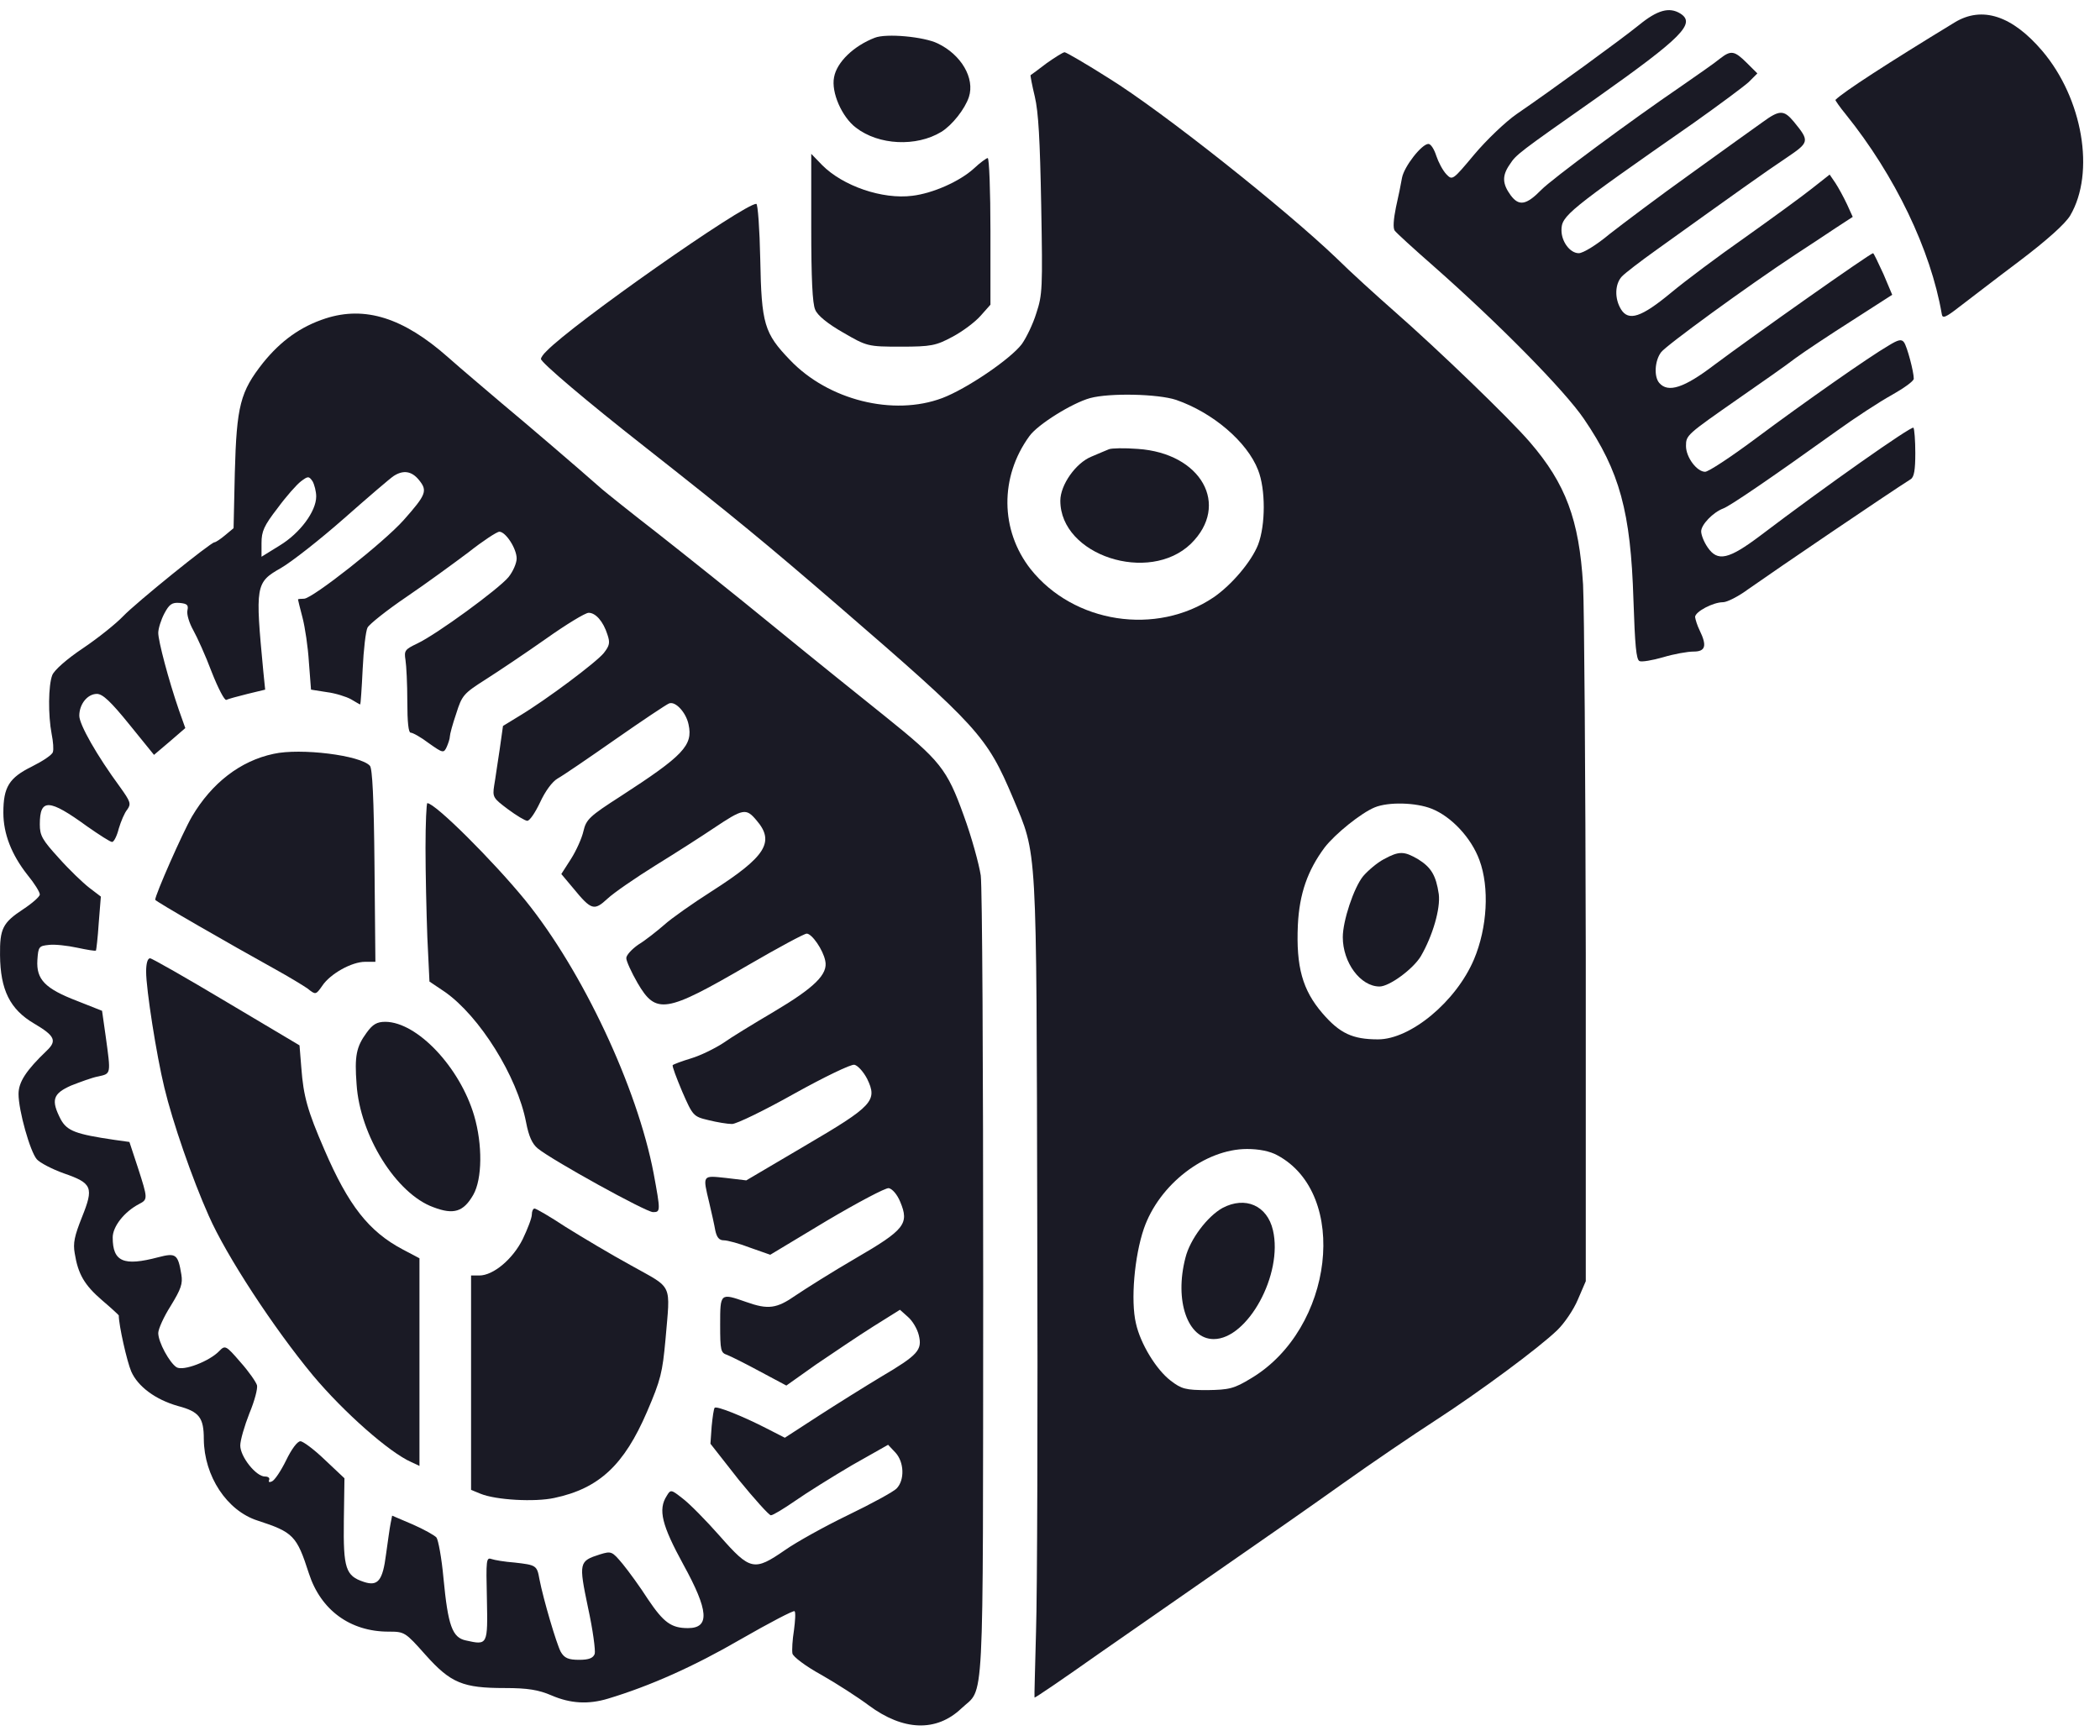
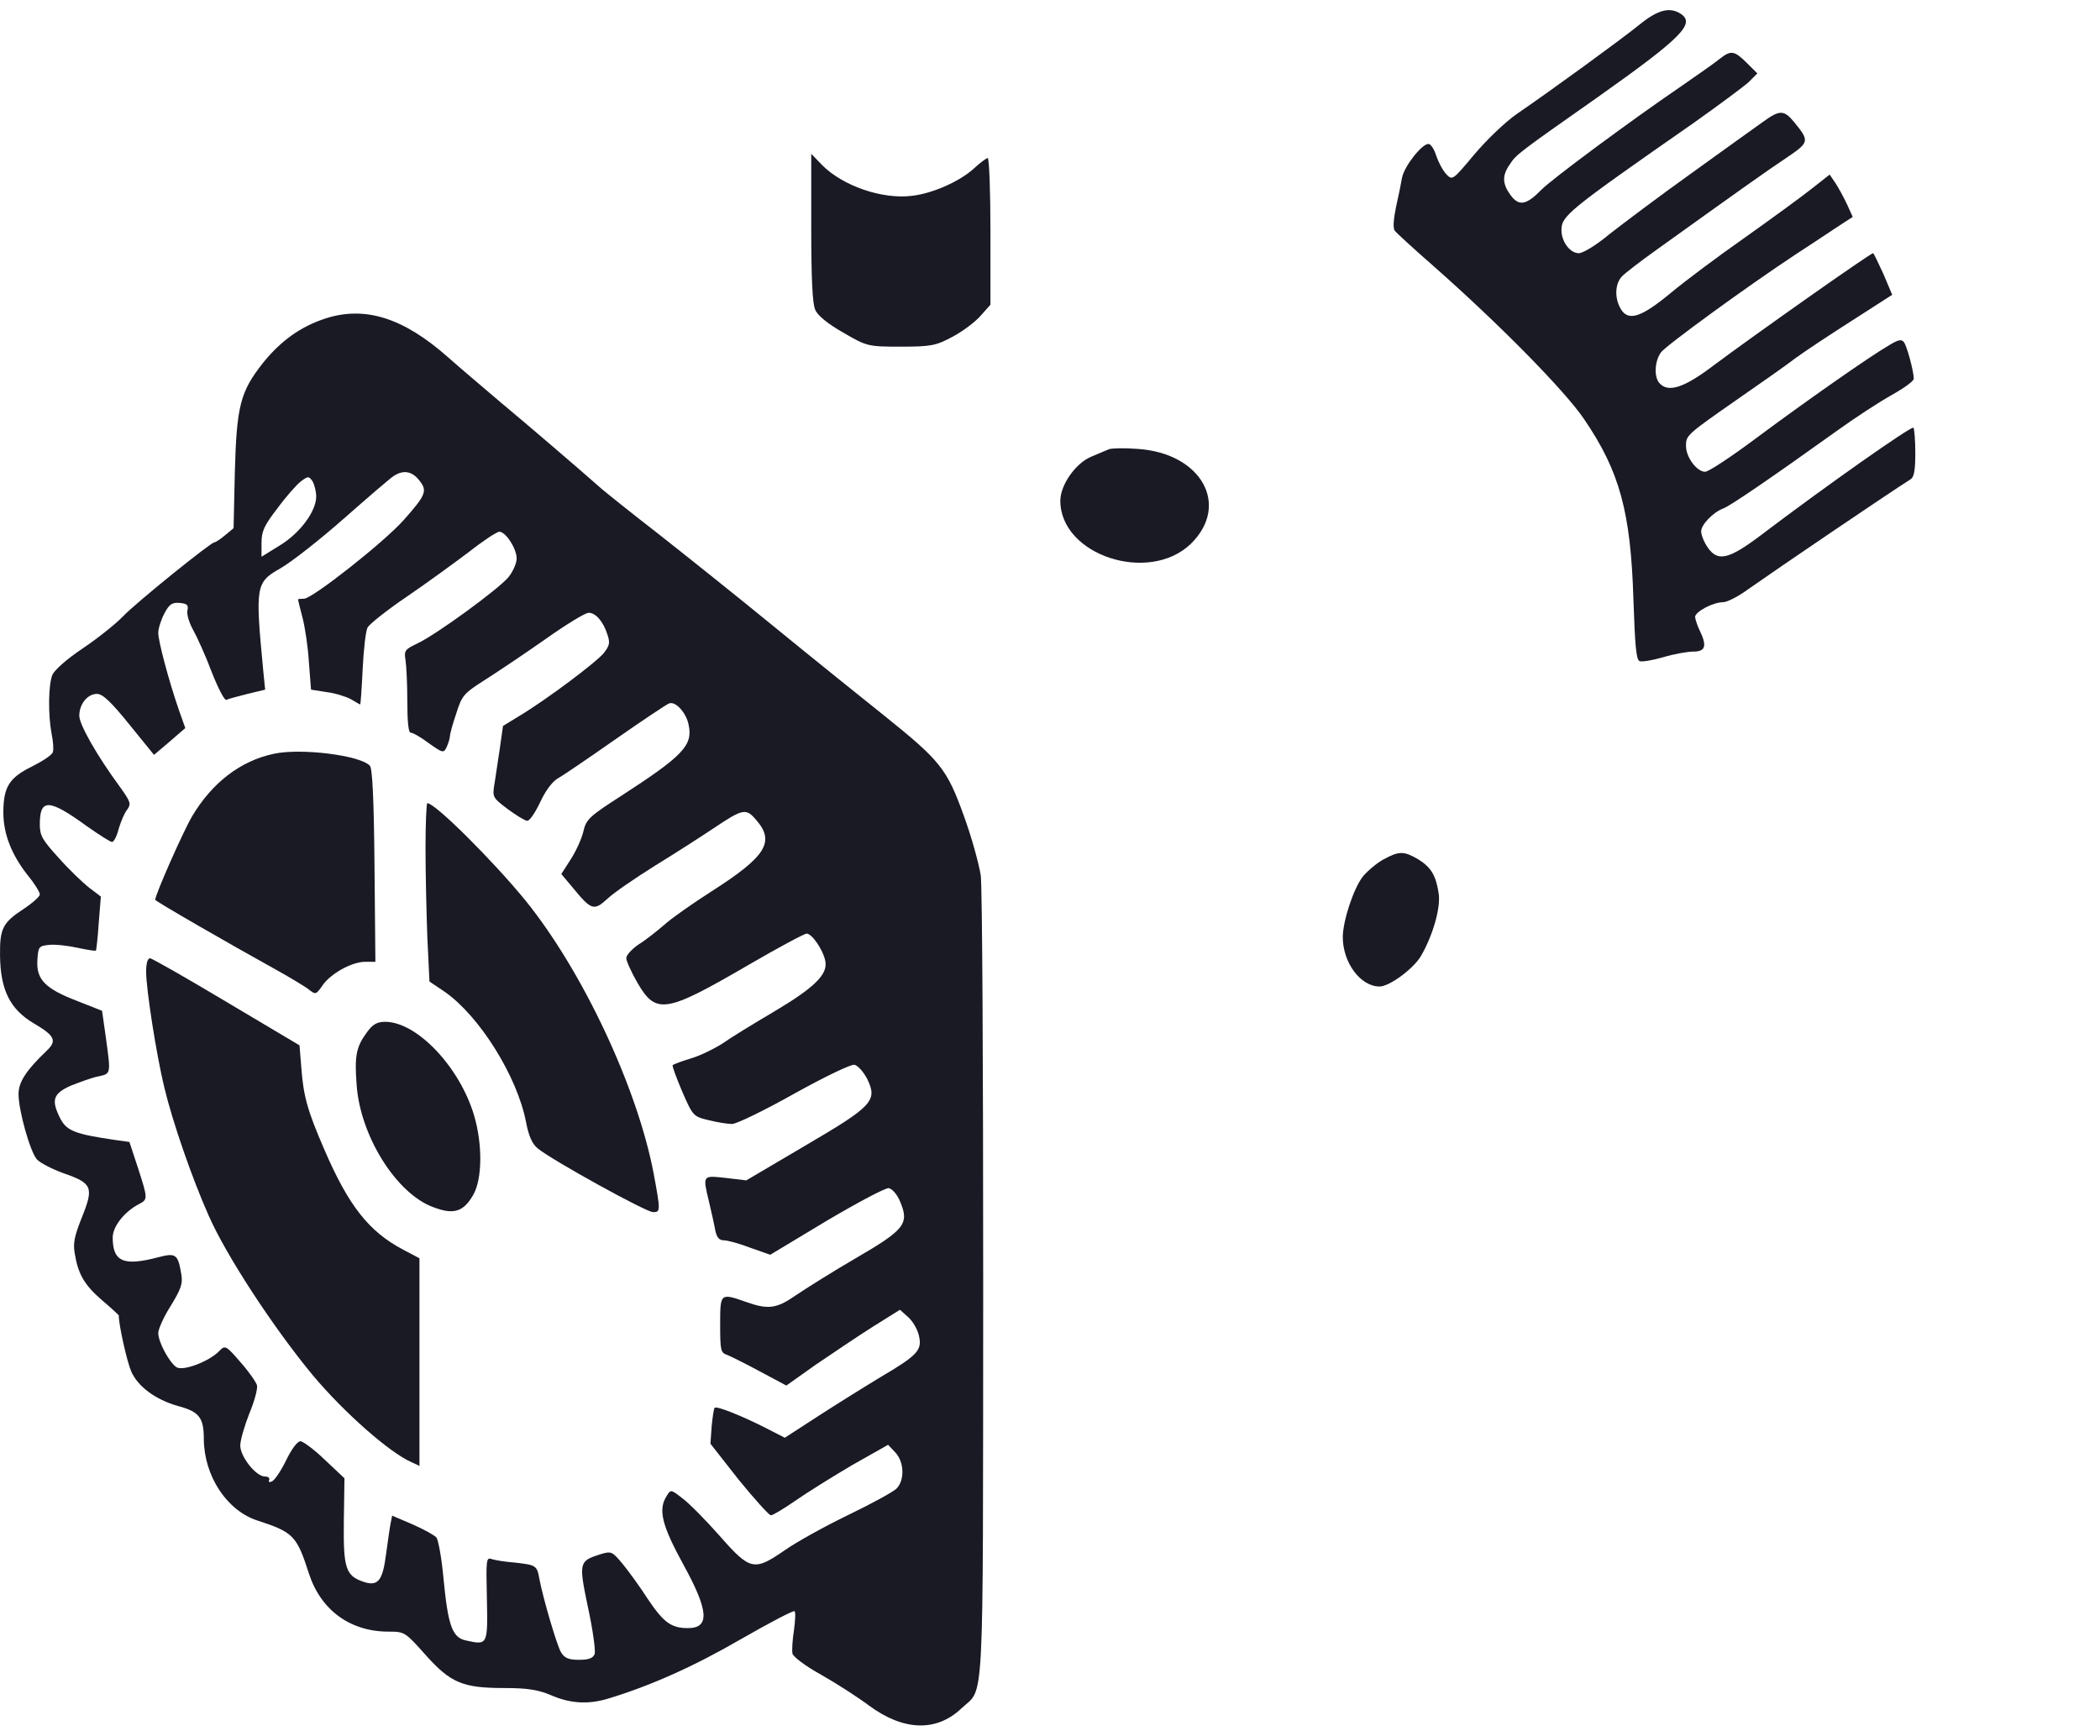
<svg xmlns="http://www.w3.org/2000/svg" width="75" height="62" viewBox="0 0 75 62" fill="none">
  <path d="M58.532 0.897C57.86 1.438 55.441 3.201 54.172 4.07C53.771 4.347 53.087 5.002 52.653 5.518C51.883 6.438 51.872 6.45 51.655 6.224C51.525 6.085 51.373 5.795 51.297 5.569C51.221 5.33 51.102 5.141 51.015 5.141C50.777 5.141 50.148 5.947 50.072 6.35C50.039 6.551 49.941 7.03 49.855 7.407C49.768 7.835 49.746 8.15 49.811 8.238C49.865 8.314 50.484 8.881 51.189 9.498C53.532 11.563 55.875 13.943 56.569 14.963C57.849 16.839 58.24 18.287 58.337 21.423C58.392 23.047 58.435 23.564 58.554 23.614C58.63 23.652 59.01 23.589 59.4 23.476C59.78 23.362 60.268 23.274 60.485 23.274C60.908 23.274 60.973 23.073 60.702 22.518C60.615 22.342 60.55 22.128 60.539 22.04C60.539 21.851 61.179 21.511 61.537 21.511C61.678 21.511 62.08 21.31 62.438 21.045C63.457 20.327 67.406 17.645 68.241 17.116C68.36 17.041 68.404 16.789 68.404 16.184C68.404 15.731 68.371 15.328 68.338 15.278C68.273 15.202 65.193 17.368 62.871 19.131C61.733 19.987 61.342 20.076 60.984 19.547C60.854 19.358 60.756 19.106 60.756 18.98C60.756 18.741 61.179 18.3 61.548 18.161C61.787 18.073 63.229 17.091 65.583 15.404C66.245 14.925 67.135 14.346 67.568 14.107C67.991 13.867 68.349 13.616 68.349 13.527C68.349 13.275 68.111 12.381 68.002 12.23C67.915 12.104 67.796 12.13 67.449 12.344C66.755 12.747 64.455 14.358 62.698 15.668C61.819 16.323 61.017 16.852 60.897 16.852C60.604 16.852 60.214 16.335 60.214 15.932C60.214 15.542 60.236 15.53 62.112 14.22C62.893 13.678 63.794 13.049 64.119 12.797C64.444 12.558 65.356 11.953 66.147 11.45L67.579 10.53L67.265 9.787C67.08 9.384 66.918 9.044 66.896 9.044C66.798 9.044 62.622 11.991 61.223 13.036C60.149 13.855 59.574 14.044 59.259 13.678C59.064 13.452 59.097 12.885 59.324 12.583C59.498 12.344 62.383 10.241 64.119 9.095C64.564 8.805 65.215 8.377 65.551 8.15L66.169 7.747L65.963 7.294C65.844 7.042 65.659 6.702 65.551 6.538L65.345 6.236L64.705 6.74C64.358 7.017 63.284 7.798 62.329 8.478C61.374 9.145 60.181 10.039 59.682 10.455C58.619 11.336 58.164 11.487 57.892 11.047C57.654 10.656 57.676 10.14 57.925 9.875C58.044 9.75 58.587 9.334 59.151 8.931C62.047 6.853 63.056 6.135 63.772 5.657C64.629 5.078 64.64 5.052 64.065 4.347C63.707 3.919 63.555 3.919 62.937 4.372C62.665 4.561 61.516 5.392 60.377 6.211C59.248 7.017 57.947 7.999 57.48 8.364C57.014 8.755 56.537 9.044 56.385 9.044C56.07 9.044 55.767 8.629 55.767 8.226C55.767 7.71 55.962 7.546 60.496 4.385C61.385 3.755 62.264 3.101 62.448 2.937L62.763 2.622L62.383 2.244C61.939 1.804 61.819 1.791 61.429 2.093C61.266 2.232 60.648 2.66 60.051 3.075C58.24 4.31 55.419 6.4 55.05 6.778C54.508 7.332 54.248 7.37 53.955 6.979C53.651 6.564 53.64 6.274 53.922 5.871C54.15 5.518 54.237 5.455 57.014 3.504C60.094 1.325 60.572 0.834 60.008 0.481C59.617 0.242 59.194 0.355 58.532 0.897Z" fill="#1A1A25" />
-   <path d="M69.814 0.798C67.374 2.284 65.844 3.278 65.551 3.568C65.54 3.581 65.703 3.82 65.92 4.084C67.677 6.263 68.957 8.932 69.348 11.212C69.37 11.388 69.478 11.35 69.977 10.96C70.313 10.708 71.268 9.965 72.125 9.323C73.123 8.567 73.763 7.988 73.936 7.698C74.837 6.162 74.381 3.518 72.938 1.818C71.864 0.558 70.791 0.206 69.814 0.798Z" fill="#1A1A25" />
-   <path d="M31.241 1.349C30.493 1.638 29.885 2.218 29.788 2.759C29.679 3.3 30.07 4.182 30.569 4.56C31.382 5.189 32.727 5.252 33.617 4.711C34.007 4.472 34.463 3.892 34.604 3.464C34.821 2.797 34.333 1.953 33.487 1.55C32.999 1.311 31.654 1.185 31.241 1.349Z" fill="#1A1A25" />
-   <path d="M37.381 2.257C37.088 2.483 36.828 2.672 36.806 2.685C36.795 2.697 36.86 3.05 36.958 3.453C37.088 4.007 37.142 4.977 37.186 7.344C37.24 10.316 37.229 10.53 37.012 11.185C36.893 11.575 36.654 12.066 36.492 12.293C36.079 12.835 34.517 13.892 33.65 14.22C31.903 14.874 29.582 14.295 28.215 12.86C27.293 11.903 27.195 11.575 27.152 9.258C27.13 8.175 27.065 7.281 27.011 7.281C26.566 7.281 20.459 11.563 19.516 12.545C19.407 12.646 19.32 12.771 19.32 12.822C19.32 12.948 20.969 14.346 23.008 15.945C26.241 18.489 27.369 19.42 29.951 21.649C34.951 25.969 35.244 26.296 36.177 28.5C37.056 30.603 37.012 29.96 37.045 43.737C37.066 50.449 37.045 56.997 37.001 58.281C36.969 59.566 36.936 60.623 36.947 60.636C36.958 60.661 37.989 59.956 39.236 59.075C40.483 58.206 42.534 56.783 43.781 55.914C45.039 55.045 46.916 53.735 47.957 52.992C48.999 52.249 50.485 51.242 51.244 50.751C52.839 49.718 54.965 48.144 55.615 47.515C55.865 47.275 56.201 46.784 56.353 46.419L56.635 45.764V34.116C56.624 27.694 56.581 21.75 56.538 20.881C56.397 18.564 55.919 17.28 54.639 15.794C53.902 14.937 51.352 12.482 49.801 11.122C49.172 10.568 48.239 9.724 47.73 9.22C45.875 7.445 41.514 3.982 39.605 2.798C38.791 2.282 38.075 1.866 38.021 1.866C37.967 1.866 37.685 2.043 37.381 2.257ZM42.002 14.283C43.315 14.736 44.54 15.781 44.931 16.788C45.202 17.468 45.202 18.753 44.931 19.458C44.692 20.063 43.987 20.894 43.347 21.334C41.297 22.72 38.346 22.266 36.806 20.327C35.721 18.942 35.7 17.04 36.763 15.58C37.056 15.164 38.292 14.396 38.932 14.22C39.627 14.031 41.351 14.069 42.002 14.283ZM51.136 28.89C51.83 29.167 52.546 29.923 52.839 30.729C53.197 31.698 53.121 33.134 52.643 34.267C52.003 35.778 50.376 37.126 49.215 37.126C48.304 37.126 47.849 36.912 47.23 36.194C46.515 35.363 46.287 34.532 46.352 33.046C46.406 31.925 46.699 31.094 47.306 30.275C47.686 29.784 48.608 29.041 49.096 28.84C49.584 28.638 50.571 28.663 51.136 28.89ZM45.625 41.269C48.196 42.654 47.632 47.464 44.692 49.227C44.074 49.605 43.9 49.643 43.119 49.655C42.349 49.655 42.197 49.617 41.807 49.315C41.297 48.925 40.733 48.006 40.57 47.275C40.375 46.457 40.516 44.87 40.852 43.888C41.395 42.314 43.033 41.042 44.54 41.042C44.953 41.042 45.354 41.117 45.625 41.269Z" fill="#1A1A25" />
  <path d="M39.605 16.047C39.518 16.085 39.236 16.198 38.976 16.312C38.422 16.538 37.869 17.319 37.869 17.886C37.869 19.838 41.037 20.87 42.533 19.422C43.944 18.037 42.902 16.186 40.635 16.035C40.158 15.997 39.691 16.009 39.605 16.047Z" fill="#1A1A25" />
  <path d="M49.421 30.692C49.183 30.818 48.857 31.095 48.684 31.297C48.347 31.712 47.957 32.896 47.957 33.475C47.957 34.382 48.586 35.238 49.27 35.238C49.617 35.238 50.463 34.621 50.745 34.155C51.168 33.425 51.45 32.455 51.385 31.939C51.287 31.272 51.114 30.982 50.647 30.692C50.148 30.403 49.975 30.39 49.421 30.692Z" fill="#1A1A25" />
-   <path d="M43.662 43.148C43.119 43.45 42.501 44.268 42.338 44.923C41.937 46.459 42.414 47.832 43.347 47.832C44.562 47.832 45.831 45.515 45.462 43.941C45.256 43.059 44.475 42.719 43.662 43.148Z" fill="#1A1A25" />
  <path d="M28.973 8.114C28.973 9.952 29.016 10.847 29.114 11.061C29.19 11.262 29.558 11.564 30.112 11.879C30.958 12.37 30.99 12.383 32.173 12.383C33.257 12.383 33.431 12.345 34.017 12.03C34.375 11.841 34.83 11.501 35.026 11.275L35.373 10.884V8.265C35.373 6.829 35.329 5.646 35.275 5.646C35.232 5.646 35.004 5.809 34.776 6.024C34.277 6.477 33.322 6.905 32.585 6.993C31.511 7.132 30.101 6.641 29.363 5.898L28.973 5.495V8.114Z" fill="#1A1A25" />
  <path d="M11.629 11.374C10.739 11.664 10.034 12.168 9.394 12.961C8.581 13.994 8.451 14.485 8.386 16.89L8.342 18.867L8.039 19.119C7.876 19.257 7.702 19.371 7.659 19.371C7.529 19.371 4.849 21.537 4.394 22.015C4.155 22.267 3.515 22.783 2.973 23.148C2.387 23.539 1.932 23.942 1.866 24.118C1.725 24.483 1.715 25.541 1.845 26.221C1.899 26.486 1.921 26.775 1.888 26.863C1.866 26.964 1.519 27.191 1.14 27.38C0.326 27.783 0.12 28.11 0.12 29.029C0.12 29.785 0.413 30.528 0.977 31.246C1.226 31.548 1.422 31.863 1.422 31.951C1.422 32.026 1.151 32.266 0.825 32.48C0.098 32.958 -0.01 33.172 0.001 34.117C0.012 35.363 0.359 36.056 1.216 36.56C1.964 37 2.04 37.177 1.671 37.529C0.934 38.234 0.662 38.65 0.662 39.078C0.662 39.67 1.075 41.131 1.313 41.408C1.422 41.534 1.856 41.76 2.279 41.912C3.298 42.264 3.353 42.415 2.929 43.473C2.658 44.153 2.604 44.405 2.669 44.77C2.788 45.513 3.016 45.903 3.645 46.445C3.971 46.722 4.242 46.974 4.242 46.986C4.242 47.339 4.535 48.636 4.687 48.989C4.925 49.53 5.555 49.996 6.357 50.223C7.117 50.424 7.279 50.638 7.279 51.406C7.29 52.729 8.104 53.963 9.199 54.315C10.479 54.731 10.598 54.857 11.032 56.204C11.456 57.514 12.508 58.282 13.874 58.282C14.449 58.282 14.471 58.295 15.198 59.113C16.098 60.12 16.532 60.297 18.029 60.297C18.843 60.297 19.233 60.36 19.699 60.561C20.372 60.851 21.012 60.889 21.717 60.675C23.225 60.221 24.798 59.516 26.447 58.559C27.477 57.967 28.345 57.514 28.377 57.552C28.421 57.589 28.399 57.904 28.356 58.232C28.301 58.572 28.28 58.937 28.301 59.063C28.323 59.176 28.768 59.516 29.343 59.831C29.896 60.146 30.655 60.637 31.024 60.914C32.261 61.833 33.443 61.871 34.333 61.027C35.168 60.234 35.103 61.493 35.114 45.941C35.114 37.92 35.081 31.712 35.027 31.271C34.962 30.855 34.701 29.898 34.419 29.13C33.823 27.468 33.573 27.166 31.631 25.604C30.861 24.987 29.072 23.552 27.672 22.406C26.273 21.26 24.375 19.748 23.463 19.031C22.552 18.326 21.674 17.62 21.511 17.482C20.611 16.689 18.832 15.165 17.91 14.397C17.335 13.906 16.467 13.175 16 12.76C14.406 11.349 13.039 10.921 11.629 11.374ZM14.97 17.154C15.274 17.532 15.22 17.671 14.417 18.577C13.712 19.371 11.152 21.386 10.859 21.386C10.739 21.386 10.642 21.398 10.642 21.411C10.642 21.436 10.718 21.726 10.805 22.066C10.891 22.393 11 23.111 11.032 23.652L11.108 24.634L11.672 24.723C11.976 24.76 12.367 24.886 12.529 24.974C12.703 25.075 12.844 25.163 12.866 25.163C12.877 25.163 12.92 24.597 12.952 23.904C12.985 23.212 13.061 22.544 13.126 22.418C13.18 22.305 13.809 21.801 14.514 21.323C15.22 20.844 16.217 20.114 16.738 19.723C17.248 19.32 17.747 18.993 17.834 18.993C18.061 18.993 18.452 19.597 18.452 19.95C18.452 20.114 18.322 20.416 18.159 20.617C17.801 21.046 15.599 22.657 14.905 22.985C14.46 23.199 14.428 23.237 14.482 23.577C14.514 23.778 14.547 24.433 14.547 25.05C14.547 25.806 14.59 26.171 14.666 26.171C14.742 26.171 15.035 26.334 15.317 26.549C15.816 26.901 15.849 26.914 15.957 26.674C16.011 26.549 16.066 26.385 16.066 26.309C16.066 26.234 16.163 25.869 16.293 25.491C16.5 24.836 16.554 24.773 17.346 24.269C17.801 23.98 18.777 23.325 19.493 22.821C20.22 22.305 20.904 21.889 21.023 21.889C21.272 21.889 21.544 22.192 21.695 22.67C21.793 22.96 21.771 23.06 21.565 23.325C21.305 23.652 19.504 25 18.561 25.566L17.964 25.931L17.845 26.775C17.769 27.241 17.693 27.82 17.649 28.06C17.584 28.475 17.617 28.513 18.137 28.903C18.441 29.13 18.756 29.319 18.832 29.319C18.918 29.319 19.114 29.029 19.287 28.664C19.472 28.261 19.721 27.921 19.916 27.808C20.101 27.707 21.023 27.077 21.977 26.41C22.932 25.743 23.8 25.163 23.897 25.126C24.125 25.037 24.505 25.453 24.592 25.881C24.754 26.624 24.407 26.989 22.173 28.437C21.055 29.155 20.936 29.269 20.838 29.684C20.784 29.936 20.578 30.389 20.394 30.679L20.047 31.22L20.47 31.724C21.12 32.517 21.218 32.543 21.695 32.102C21.923 31.888 22.693 31.359 23.42 30.906C24.136 30.465 25.058 29.873 25.47 29.596C26.544 28.878 26.642 28.853 27.021 29.306C27.683 30.075 27.347 30.603 25.416 31.837C24.743 32.266 23.973 32.807 23.724 33.034C23.463 33.26 23.051 33.588 22.802 33.739C22.563 33.903 22.357 34.129 22.368 34.23C22.368 34.331 22.552 34.734 22.769 35.111C23.431 36.245 23.767 36.194 26.729 34.469C27.791 33.852 28.724 33.349 28.811 33.349C28.996 33.349 29.397 33.928 29.473 34.318C29.581 34.797 29.093 35.275 27.629 36.144C26.924 36.56 26.099 37.063 25.817 37.265C25.524 37.454 25.015 37.706 24.678 37.806C24.342 37.907 24.049 38.02 24.027 38.046C23.995 38.071 24.158 38.499 24.364 38.99C24.743 39.859 24.765 39.884 25.297 40.01C25.6 40.086 25.98 40.149 26.143 40.149C26.305 40.149 27.314 39.657 28.366 39.066C29.43 38.474 30.395 38.008 30.514 38.033C30.634 38.058 30.84 38.285 30.97 38.537C31.349 39.318 31.176 39.506 28.746 40.929L26.653 42.163L25.915 42.075C25.08 41.987 25.091 41.962 25.329 42.957C25.416 43.322 25.514 43.763 25.546 43.952C25.6 44.203 25.687 44.304 25.85 44.304C25.98 44.304 26.403 44.417 26.794 44.569L27.509 44.82L29.516 43.612C30.623 42.957 31.621 42.428 31.74 42.44C31.87 42.466 32.044 42.667 32.152 42.932C32.478 43.712 32.315 43.926 30.558 44.946C29.712 45.438 28.757 46.042 28.421 46.269C27.737 46.747 27.434 46.785 26.653 46.508C25.72 46.181 25.72 46.181 25.72 47.314C25.72 48.246 25.741 48.321 25.969 48.397C26.099 48.447 26.631 48.712 27.141 48.989L28.084 49.492L29.148 48.737C29.744 48.334 30.655 47.717 31.176 47.389L32.141 46.785L32.423 47.037C32.586 47.175 32.76 47.465 32.814 47.692C32.944 48.221 32.792 48.397 31.469 49.178C30.905 49.517 29.896 50.147 29.234 50.575L28.03 51.356L27.39 51.029C26.533 50.588 25.59 50.21 25.524 50.286C25.492 50.311 25.448 50.626 25.416 50.953L25.373 51.57L26.381 52.855C26.945 53.547 27.466 54.126 27.531 54.126C27.607 54.126 27.998 53.887 28.399 53.61C28.811 53.321 29.722 52.754 30.427 52.338L31.718 51.608L31.979 51.885C32.293 52.225 32.315 52.867 32.022 53.169C31.913 53.283 31.133 53.711 30.297 54.114C29.462 54.517 28.442 55.083 28.03 55.373C26.935 56.129 26.794 56.103 25.709 54.869C25.21 54.303 24.613 53.698 24.375 53.522C23.973 53.207 23.952 53.194 23.811 53.434C23.496 53.925 23.637 54.479 24.407 55.889C25.308 57.526 25.362 58.156 24.57 58.156C23.973 58.156 23.702 57.955 23.149 57.136C22.867 56.695 22.455 56.129 22.238 55.864C21.858 55.411 21.836 55.398 21.424 55.524C20.676 55.763 20.665 55.814 21.001 57.426C21.175 58.219 21.272 58.962 21.24 59.075C21.186 59.226 21.034 59.289 20.686 59.289C20.296 59.289 20.155 59.226 20.025 59C19.873 58.71 19.407 57.136 19.265 56.406C19.179 55.914 19.146 55.902 18.376 55.814C18.029 55.789 17.66 55.726 17.552 55.688C17.367 55.625 17.356 55.713 17.389 57.098C17.422 58.761 17.422 58.773 16.64 58.597C16.152 58.496 16 58.068 15.838 56.368C15.773 55.65 15.653 55.008 15.588 54.92C15.523 54.844 15.144 54.63 14.742 54.454L14.005 54.139L13.95 54.416C13.918 54.567 13.853 55.058 13.788 55.512C13.668 56.469 13.495 56.67 12.996 56.506C12.345 56.292 12.258 56.028 12.28 54.328L12.302 52.804L11.607 52.149C11.228 51.784 10.826 51.482 10.729 51.482C10.62 51.482 10.414 51.759 10.219 52.162C10.034 52.54 9.807 52.88 9.709 52.917C9.622 52.955 9.579 52.943 9.611 52.867C9.644 52.792 9.579 52.741 9.46 52.741C9.145 52.741 8.581 52.036 8.581 51.633C8.581 51.444 8.733 50.928 8.906 50.487C9.091 50.046 9.21 49.593 9.178 49.48C9.145 49.366 8.885 48.989 8.581 48.649C8.071 48.057 8.039 48.044 7.832 48.258C7.485 48.623 6.542 48.989 6.303 48.837C6.053 48.674 5.652 47.943 5.652 47.616C5.652 47.477 5.847 47.037 6.097 46.646C6.466 46.042 6.531 45.853 6.477 45.526C6.357 44.795 6.281 44.745 5.652 44.909C4.416 45.236 4.025 45.072 4.025 44.203C4.025 43.813 4.437 43.284 4.969 43.007C5.283 42.843 5.283 42.818 4.925 41.71L4.622 40.791L4.079 40.715C2.713 40.514 2.398 40.4 2.17 39.985C1.812 39.292 1.888 39.066 2.539 38.776C2.864 38.65 3.298 38.486 3.515 38.449C3.971 38.348 3.96 38.373 3.776 37.026L3.645 36.106L2.756 35.754C1.606 35.313 1.292 34.986 1.335 34.293C1.367 33.815 1.389 33.789 1.747 33.752C1.953 33.726 2.409 33.777 2.756 33.852C3.114 33.928 3.407 33.978 3.428 33.953C3.439 33.928 3.494 33.487 3.526 32.971L3.602 32.026L3.19 31.712C2.962 31.535 2.474 31.069 2.105 30.654C1.508 29.999 1.422 29.848 1.422 29.445C1.422 28.513 1.747 28.526 3.114 29.52C3.548 29.823 3.938 30.075 4.003 30.075C4.068 30.075 4.177 29.86 4.242 29.596C4.318 29.344 4.448 29.029 4.546 28.916C4.687 28.715 4.665 28.639 4.285 28.11C3.461 26.989 2.832 25.881 2.832 25.566C2.832 25.151 3.125 24.786 3.461 24.786C3.667 24.786 3.96 25.063 4.622 25.881L5.5 26.964L6.064 26.486L6.618 26.007L6.39 25.365C6.021 24.294 5.652 22.897 5.652 22.607C5.652 22.456 5.75 22.141 5.869 21.915C6.043 21.587 6.14 21.512 6.422 21.537C6.683 21.562 6.737 21.612 6.694 21.801C6.661 21.94 6.759 22.255 6.9 22.506C7.041 22.758 7.344 23.426 7.561 24.005C7.789 24.584 8.017 25.025 8.082 25C8.158 24.962 8.494 24.874 8.841 24.786L9.47 24.634L9.405 23.992C9.112 20.907 9.123 20.806 10.034 20.29C10.425 20.063 11.434 19.27 12.291 18.515C13.148 17.759 13.94 17.079 14.059 17.003C14.406 16.777 14.71 16.827 14.97 17.154ZM11.293 17.734C11.293 18.263 10.718 19.043 9.991 19.484L9.34 19.887V19.396C9.34 18.98 9.427 18.779 9.915 18.149C10.219 17.734 10.598 17.306 10.75 17.192C11 17.003 11.032 17.003 11.163 17.192C11.228 17.306 11.293 17.557 11.293 17.734Z" fill="#1A1A25" />
  <path d="M9.773 26.927C8.58 27.179 7.561 27.972 6.855 29.168C6.519 29.748 5.543 31.964 5.543 32.14C5.543 32.191 8.233 33.739 9.828 34.621C10.305 34.885 10.826 35.2 10.988 35.313C11.27 35.54 11.281 35.54 11.509 35.213C11.791 34.785 12.561 34.356 13.039 34.356H13.407L13.375 30.931C13.353 28.501 13.299 27.456 13.212 27.355C12.876 26.977 10.728 26.713 9.773 26.927Z" fill="#1A1A25" />
  <path d="M15.197 30.289C15.197 31.183 15.23 32.606 15.262 33.475L15.338 35.061L15.881 35.426C17.128 36.295 18.473 38.449 18.788 40.086C18.885 40.59 19.005 40.854 19.2 41.018C19.699 41.433 23.072 43.297 23.322 43.297C23.593 43.297 23.593 43.259 23.344 41.912C22.758 38.839 20.805 34.684 18.766 32.165C17.616 30.755 15.544 28.689 15.262 28.689C15.23 28.689 15.197 29.407 15.197 30.289Z" fill="#1A1A25" />
  <path d="M5.219 34.708C5.219 35.338 5.588 37.693 5.87 38.851C6.162 40.073 6.868 42.113 7.453 43.422C8.082 44.858 9.785 47.452 11.174 49.127C12.27 50.437 13.908 51.885 14.688 52.225L14.981 52.363V48.648V44.946L14.385 44.631C13.17 43.989 12.443 43.057 11.586 41.068C10.979 39.67 10.838 39.154 10.762 38.146L10.697 37.34L8.093 35.791C6.661 34.935 5.425 34.23 5.36 34.23C5.273 34.23 5.219 34.406 5.219 34.708Z" fill="#1A1A25" />
  <path d="M13.093 36.889C12.724 37.393 12.659 37.72 12.735 38.728C12.854 40.566 14.156 42.644 15.479 43.122C16.206 43.399 16.553 43.286 16.901 42.682C17.226 42.115 17.237 40.881 16.933 39.848C16.423 38.123 14.905 36.511 13.766 36.499C13.462 36.499 13.31 36.587 13.093 36.889Z" fill="#1A1A25" />
-   <path d="M18.994 43.383C18.994 43.509 18.842 43.899 18.668 44.264C18.31 44.982 17.616 45.561 17.117 45.561H16.824V49.389V53.218L17.16 53.356C17.714 53.583 19.102 53.658 19.796 53.507C21.402 53.167 22.291 52.324 23.105 50.435C23.604 49.276 23.658 49.024 23.767 47.853C23.94 45.801 24.059 46.053 22.552 45.209C21.814 44.806 20.762 44.176 20.198 43.824C19.645 43.458 19.145 43.169 19.091 43.169C19.037 43.169 18.994 43.27 18.994 43.383Z" fill="#1A1A25" />
</svg>